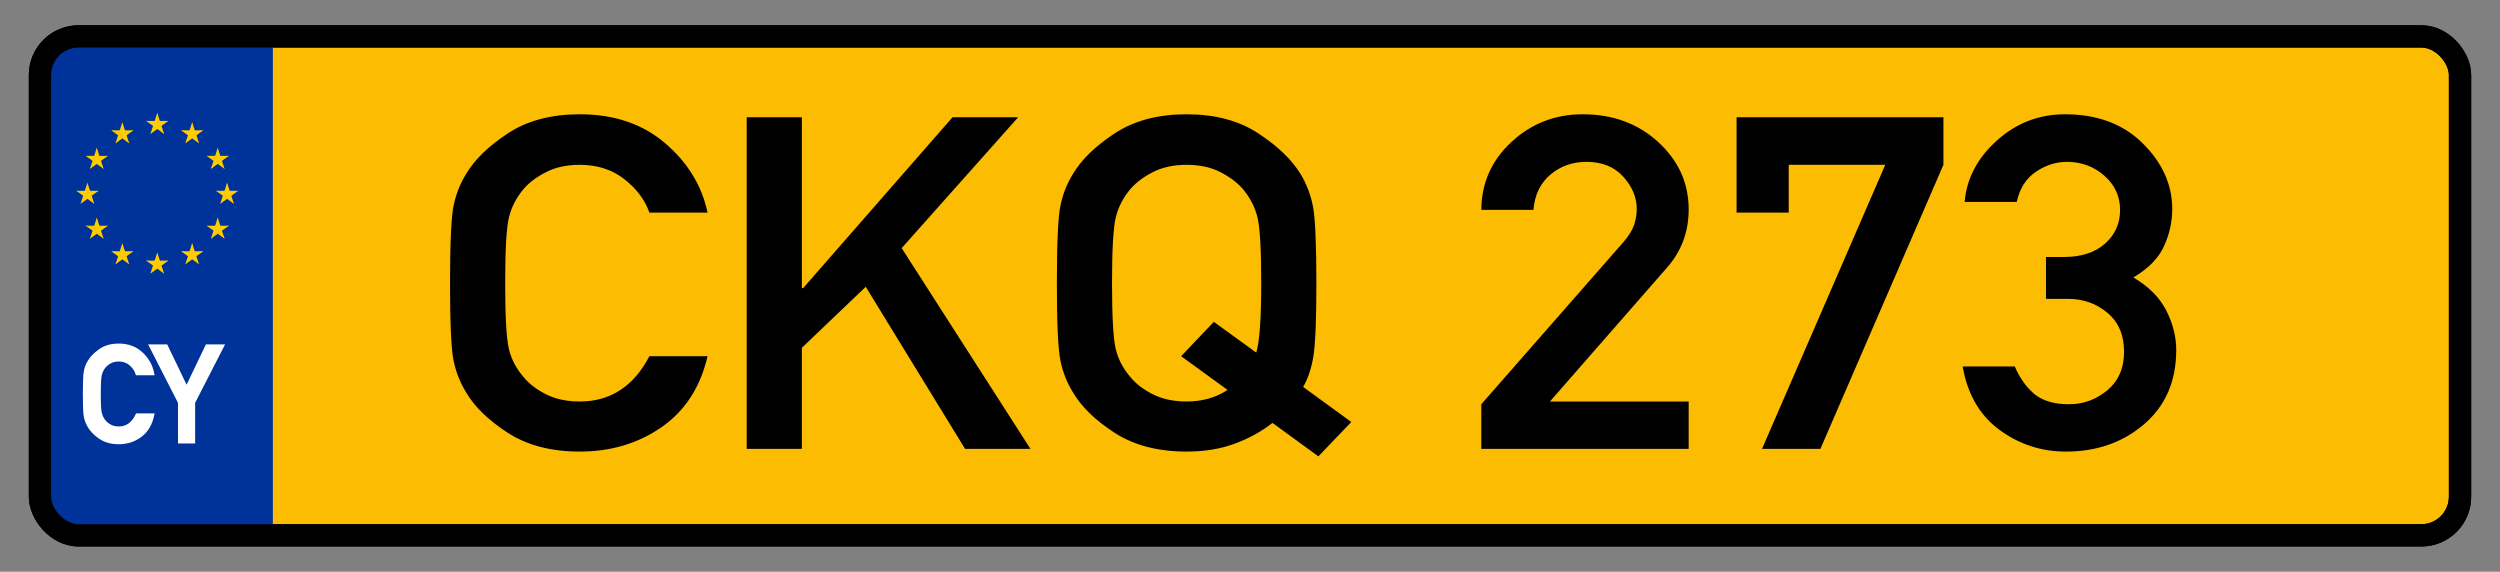
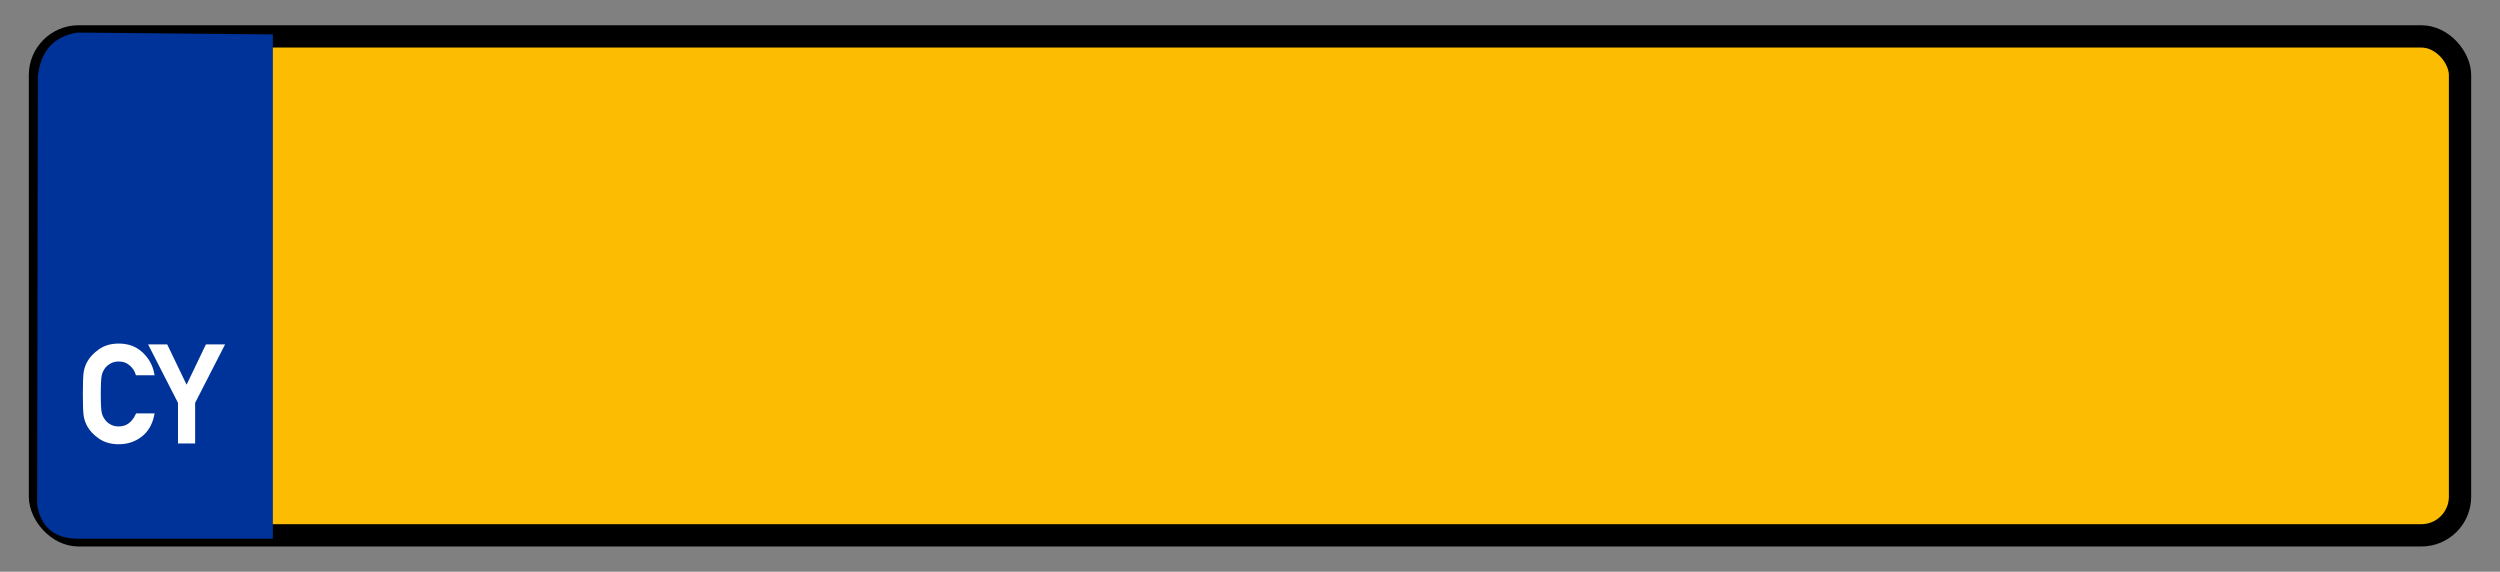
<svg xmlns="http://www.w3.org/2000/svg" xmlns:ns1="http://sodipodi.sourceforge.net/DTD/sodipodi-0.dtd" xmlns:ns2="http://www.inkscape.org/namespaces/inkscape" xmlns:xlink="http://www.w3.org/1999/xlink" width="346.71" height="79.29" id="svg2" ns1:version="0.32" ns2:version="0.45" ns1:docbase="F:\License plates" ns1:docname="Cypriot license plate.svg" ns2:output_extension="org.inkscape.output.svg.inkscape" version="1.0" ns1:modified="true">
  <rect width="100%" height="100%" fill="#808080" stroke="none" />
  <defs id="defs4">
    <g id="s">
      <g id="c">
-         <path transform="matrix(0.951,0.309,-0.309,0.951,0,-1)" d="M 0,0 L 0,1 L 0.5,1 L 0,0 z " id="t" />
+         <path transform="matrix(0.951,0.309,-0.309,0.951,0,-1)" d="M 0,0 L 0.5,1 L 0,0 z " id="t" />
        <use id="use3302" transform="scale(-1,1)" xlink:href="#t" x="0" y="0" width="744.094" height="1052.362" />
      </g>
      <g id="a">
        <use id="use3305" transform="matrix(0.309,0.951,-0.951,0.309,0,0)" xlink:href="#c" x="0" y="0" width="744.094" height="1052.362" />
        <use id="use3307" transform="matrix(-0.809,0.588,-0.588,-0.809,0,0)" xlink:href="#c" x="0" y="0" width="744.094" height="1052.362" />
      </g>
      <use id="use3309" transform="scale(-1,1)" xlink:href="#a" x="0" y="0" width="744.094" height="1052.362" />
    </g>
    <g id="g2539">
      <g id="g2541">
        <path transform="matrix(0.951,0.309,-0.309,0.951,0,-1)" d="M 0,0 L 0,1 L 0.5,1 L 0,0 z " id="path2543" />
        <use id="use2545" transform="scale(-1,1)" xlink:href="#t" x="0" y="0" width="744.094" height="1052.362" />
      </g>
      <g id="g2547">
        <use id="use2549" transform="matrix(0.309,0.951,-0.951,0.309,0,0)" xlink:href="#c" x="0" y="0" width="744.094" height="1052.362" />
        <use id="use2551" transform="matrix(-0.809,0.588,-0.588,-0.809,0,0)" xlink:href="#c" x="0" y="0" width="744.094" height="1052.362" />
      </g>
      <use id="use2553" transform="scale(-1,1)" xlink:href="#a" x="0" y="0" width="744.094" height="1052.362" />
    </g>
    <g id="g2894">
      <g id="g2896">
-         <path id="path2898" d="M 0,0 L 0,1 L 0.5,1 L 0,0 z " transform="matrix(0.951,0.309,-0.309,0.951,0,-1)" />
        <use height="1052.362" width="744.094" y="0" x="0" xlink:href="#t" transform="scale(-1,1)" id="use2900" />
      </g>
      <g id="g2902">
        <use height="1052.362" width="744.094" y="0" x="0" xlink:href="#c" transform="matrix(0.309,0.951,-0.951,0.309,0,0)" id="use2904" />
        <use height="1052.362" width="744.094" y="0" x="0" xlink:href="#c" transform="matrix(-0.809,0.588,-0.588,-0.809,0,0)" id="use2906" />
      </g>
      <use height="1052.362" width="744.094" y="0" x="0" xlink:href="#a" transform="scale(-1,1)" id="use2908" />
    </g>
  </defs>
  <ns1:namedview id="base" pagecolor="#ffffff" bordercolor="#666666" borderopacity="1.0" ns2:pageopacity="0.0" ns2:pageshadow="2" ns2:zoom="1.6473902" ns2:cx="102.99255" ns2:cy="-3.5885221" ns2:document-units="px" ns2:current-layer="layer1" ns2:window-width="1024" ns2:window-height="742" ns2:window-x="-4" ns2:window-y="-4" showgrid="true" showguides="true" ns2:guide-bbox="true" width="346.71px" height="79.29px" />
  <g ns2:label="Capa 1" ns2:groupmode="layer" id="layer1" transform="translate(-5.528,-5.095)">
    <rect style="fill:#fbbc01;fill-opacity:1;stroke:#000000;stroke-width:3.093;stroke-miterlimit:4;stroke-dasharray:none;stroke-opacity:1" id="rect3216" width="335.622" height="69.193" x="11.072" y="10.144" ry="5.357" />
    <path style="fill:#003399;fill-opacity:1;fill-rule:evenodd;stroke:#003399;stroke-width:1px;stroke-linecap:butt;stroke-linejoin:miter;stroke-opacity:1" d="M 42.869,10.363 L 42.869,79.306 L 16.327,79.306 C 13.202,79.294 11.615,77.745 11.183,75.041 L 11.277,15.667 C 11.655,12.51 13.255,10.574 16.327,10.111 L 42.869,10.363 z " id="path3214" ns1:nodetypes="ccccccc" />
    <g style="fill:#ffcc00" transform="matrix(1.614,0,0,1.614,27.337,32.053)" id="g3313">
      <use height="1052.362" width="744.094" x="0" xlink:href="#s" y="-6" id="use3315" />
      <use height="1052.362" width="744.094" x="0" xlink:href="#s" y="6" id="use3317" />
      <g id="l">
        <use height="1052.362" width="744.094" y="0" xlink:href="#s" x="-6" id="use3320" />
        <use height="1052.362" width="744.094" y="0" x="0" xlink:href="#s" transform="matrix(-0.809,-0.588,0.588,-0.809,-3,-5.196)" id="use3322" />
        <use height="1052.362" width="744.094" y="0" x="0" xlink:href="#s" transform="matrix(-0.809,0.588,-0.588,-0.809,-5.196,-3)" id="use3324" />
        <use height="1052.362" width="744.094" y="0" x="0" xlink:href="#s" transform="matrix(0.309,0.951,-0.951,0.309,-5.196,3)" id="use3326" />
        <use height="1052.362" width="744.094" y="0" x="0" xlink:href="#s" transform="matrix(0.309,0.951,-0.951,0.309,-3,5.196)" id="use3328" />
      </g>
      <use height="1052.362" width="744.094" y="0" x="0" xlink:href="#l" transform="scale(-1,1)" id="use3330" />
    </g>
    <path transform="scale(1.002,0.998)" style="font-size:18.69px;font-style:normal;font-weight:normal;fill:#ffffff;fill-opacity:1;stroke:#ffffff;stroke-width:0.466;stroke-linecap:butt;stroke-linejoin:miter;stroke-miterlimit:4;stroke-opacity:1;font-family:Bitstream Vera Sans" d="M 24.508,62.782 L 26.634,62.782 C 26.372,64.023 25.813,64.97 24.955,65.624 C 24.097,66.278 23.099,66.605 21.961,66.605 C 20.915,66.605 20.037,66.354 19.329,65.853 C 18.62,65.351 18.11,64.808 17.8,64.224 C 17.581,63.834 17.429,63.408 17.344,62.946 C 17.259,62.484 17.216,61.452 17.216,59.852 C 17.216,58.252 17.259,57.221 17.344,56.759 C 17.429,56.296 17.581,55.87 17.8,55.481 C 18.11,54.903 18.62,54.358 19.329,53.847 C 20.037,53.336 20.915,53.081 21.961,53.081 C 23.221,53.081 24.263,53.469 25.087,54.244 C 25.911,55.02 26.427,55.946 26.634,57.023 L 24.508,57.023 C 24.343,56.512 24.038,56.065 23.59,55.682 C 23.143,55.298 22.6,55.107 21.961,55.107 C 21.487,55.107 21.076,55.204 20.729,55.399 C 20.383,55.593 20.109,55.819 19.908,56.074 C 19.647,56.415 19.469,56.789 19.374,57.197 C 19.28,57.604 19.233,58.489 19.233,59.852 C 19.233,61.221 19.28,62.109 19.374,62.517 C 19.469,62.925 19.647,63.293 19.908,63.621 C 20.109,63.889 20.383,64.119 20.729,64.31 C 21.076,64.502 21.487,64.598 21.961,64.598 C 23.081,64.598 23.93,63.992 24.508,62.782 L 24.508,62.782 z M 30.385,66.496 L 30.385,61.029 L 26.397,53.199 L 28.514,53.199 L 31.343,59.104 L 34.163,53.199 L 36.289,53.199 L 32.292,61.029 L 32.292,66.496 L 30.385,66.496 z " id="text3367" />
-     <path transform="scale(1.047,0.955)" style="font-size:67.689px;font-style:normal;font-weight:normal;fill:#000000;fill-opacity:1;stroke:none;stroke-width:1px;stroke-linecap:butt;stroke-linejoin:miter;stroke-opacity:1;font-family:Bitstream Vera Sans" d="M 91.299,57.064 L 99,57.064 C 98.052,61.559 96.025,64.991 92.918,67.36 C 89.812,69.728 86.198,70.913 82.078,70.913 C 78.288,70.913 75.109,70.004 72.542,68.186 C 69.975,66.368 68.13,64.402 67.006,62.286 C 66.213,60.876 65.662,59.334 65.354,57.659 C 65.045,55.984 64.891,52.25 64.891,46.455 C 64.891,40.66 65.045,36.925 65.354,35.25 C 65.662,33.576 66.213,32.033 67.006,30.623 C 68.13,28.53 69.975,26.558 72.542,24.707 C 75.109,22.856 78.288,21.931 82.078,21.931 C 86.639,21.931 90.412,23.335 93.398,26.145 C 96.383,28.954 98.251,32.309 99,36.209 L 91.299,36.209 C 90.704,34.358 89.597,32.738 87.977,31.35 C 86.358,29.962 84.391,29.268 82.078,29.268 C 80.359,29.268 78.872,29.621 77.616,30.326 C 76.36,31.031 75.368,31.846 74.641,32.771 C 73.694,34.005 73.049,35.36 72.708,36.837 C 72.366,38.313 72.195,41.519 72.195,46.455 C 72.195,51.412 72.366,54.629 72.708,56.106 C 73.049,57.582 73.694,58.915 74.641,60.105 C 75.368,61.074 76.36,61.906 77.616,62.6 C 78.872,63.294 80.359,63.641 82.078,63.641 C 86.132,63.641 89.206,61.449 91.299,57.064 L 91.299,57.064 z M 104.189,70.516 L 104.189,22.36 L 111.493,22.36 L 111.493,47.182 L 111.659,47.182 L 131.456,22.36 L 140.149,22.36 L 124.714,41.365 L 141.768,70.516 L 133.109,70.516 L 119.954,46.983 L 111.493,55.841 L 111.493,70.516 L 104.189,70.516 z M 167.879,61.956 L 161.731,57.064 L 166.061,52.073 L 171.68,56.535 C 172.121,54.993 172.341,51.633 172.341,46.455 C 172.341,41.519 172.17,38.313 171.829,36.837 C 171.487,35.36 170.843,34.005 169.895,32.771 C 169.168,31.846 168.176,31.031 166.92,30.326 C 165.665,29.621 164.177,29.268 162.459,29.268 C 160.74,29.268 159.253,29.621 157.997,30.326 C 156.741,31.031 155.749,31.846 155.022,32.771 C 154.075,34.005 153.43,35.36 153.088,36.837 C 152.747,38.313 152.576,41.519 152.576,46.455 C 152.576,51.412 152.747,54.629 153.088,56.106 C 153.43,57.582 154.075,58.915 155.022,60.105 C 155.749,61.074 156.741,61.906 157.997,62.6 C 159.253,63.294 160.74,63.641 162.459,63.641 C 164.53,63.641 166.337,63.079 167.879,61.956 L 167.879,61.956 z M 179.91,71.607 L 173.828,66.748 C 172.396,67.982 170.738,68.985 168.854,69.756 C 166.97,70.527 164.838,70.913 162.459,70.913 C 158.669,70.913 155.49,70.004 152.923,68.186 C 150.356,66.368 148.511,64.402 147.387,62.286 C 146.594,60.876 146.043,59.334 145.735,57.659 C 145.426,55.984 145.272,52.25 145.272,46.455 C 145.272,40.66 145.426,36.925 145.735,35.25 C 146.043,33.576 146.594,32.033 147.387,30.623 C 148.511,28.53 150.356,26.558 152.923,24.707 C 155.49,22.856 158.669,21.931 162.459,21.931 C 166.226,21.931 169.394,22.856 171.961,24.707 C 174.528,26.558 176.395,28.53 177.563,30.623 C 178.334,32.033 178.874,33.576 179.183,35.25 C 179.491,36.925 179.645,40.66 179.645,46.455 C 179.645,51.677 179.519,55.18 179.265,56.965 C 179.012,58.75 178.555,60.27 177.894,61.526 L 184.272,66.616 L 179.91,71.607 z M 201.492,70.516 L 201.492,64.038 L 220.331,40.472 C 221.059,39.547 221.532,38.699 221.753,37.927 C 221.973,37.156 222.083,36.407 222.083,35.68 C 222.083,34.005 221.488,32.446 220.298,31.003 C 219.109,29.56 217.489,28.838 215.44,28.838 C 213.567,28.838 211.964,29.461 210.631,30.706 C 209.298,31.951 208.554,33.653 208.4,35.812 L 201.492,35.812 C 201.514,31.912 202.847,28.623 205.491,25.946 C 208.136,23.269 211.275,21.931 214.911,21.931 C 218.921,21.931 222.265,23.28 224.942,25.979 C 227.619,28.679 228.958,31.934 228.958,35.746 C 228.958,39.007 227.999,41.827 226.082,44.207 L 210.581,63.641 L 228.958,63.641 L 228.958,70.516 L 201.492,70.516 z M 235.304,36.209 L 235.304,22.36 L 262.703,22.36 L 262.703,29.268 L 246.409,70.516 L 238.675,70.516 L 255.002,29.268 L 242.211,29.268 L 242.211,36.209 L 235.304,36.209 z M 276.287,48.735 L 276.287,42.654 L 278.667,42.654 C 280.959,42.654 282.771,42.009 284.104,40.72 C 285.437,39.431 286.104,37.795 286.104,35.812 C 286.104,33.851 285.41,32.199 284.021,30.854 C 282.633,29.51 280.981,28.838 279.064,28.838 C 277.609,28.838 276.232,29.323 274.932,30.293 C 273.632,31.262 272.795,32.716 272.42,34.655 L 265.513,34.655 C 265.777,31.262 267.198,28.293 269.776,25.748 C 272.354,23.203 275.362,21.931 278.799,21.931 C 283.096,21.931 286.539,23.346 289.128,26.178 C 291.717,29.009 293.011,32.176 293.011,35.68 C 293.011,37.531 292.648,39.332 291.921,41.084 C 291.194,42.836 289.838,44.35 287.855,45.628 C 289.882,46.928 291.337,48.526 292.218,50.421 C 293.099,52.316 293.54,54.233 293.54,56.172 C 293.54,60.667 292.13,64.247 289.31,66.913 C 286.489,69.58 283.03,70.913 278.932,70.913 C 275.67,70.913 272.734,69.86 270.123,67.756 C 267.512,65.652 265.887,62.584 265.248,58.551 L 272.156,58.551 C 272.795,60.204 273.654,61.532 274.734,62.534 C 275.814,63.537 277.345,64.038 279.328,64.038 C 281.245,64.038 282.942,63.36 284.418,62.005 C 285.894,60.65 286.632,58.783 286.632,56.403 C 286.632,54.001 285.9,52.123 284.435,50.768 C 282.969,49.413 281.223,48.735 279.196,48.735 L 276.287,48.735 z " id="text3621" />
-     <rect style="fill:none;fill-opacity:1;stroke:#000000;stroke-width:3.093;stroke-miterlimit:4;stroke-dasharray:none;stroke-opacity:1" id="rect2221" width="335.622" height="69.193" x="11.072" y="10.144" ry="5.357" />
  </g>
</svg>